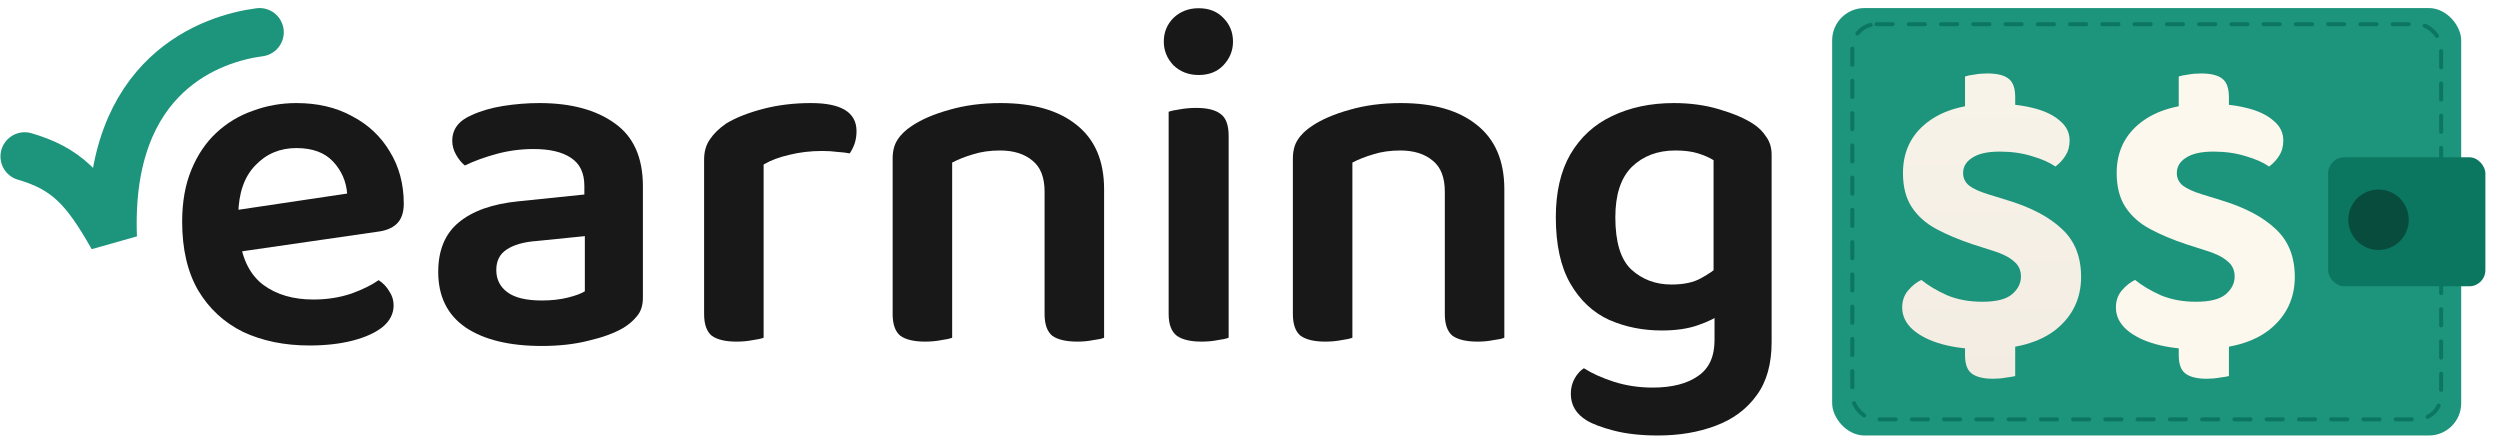
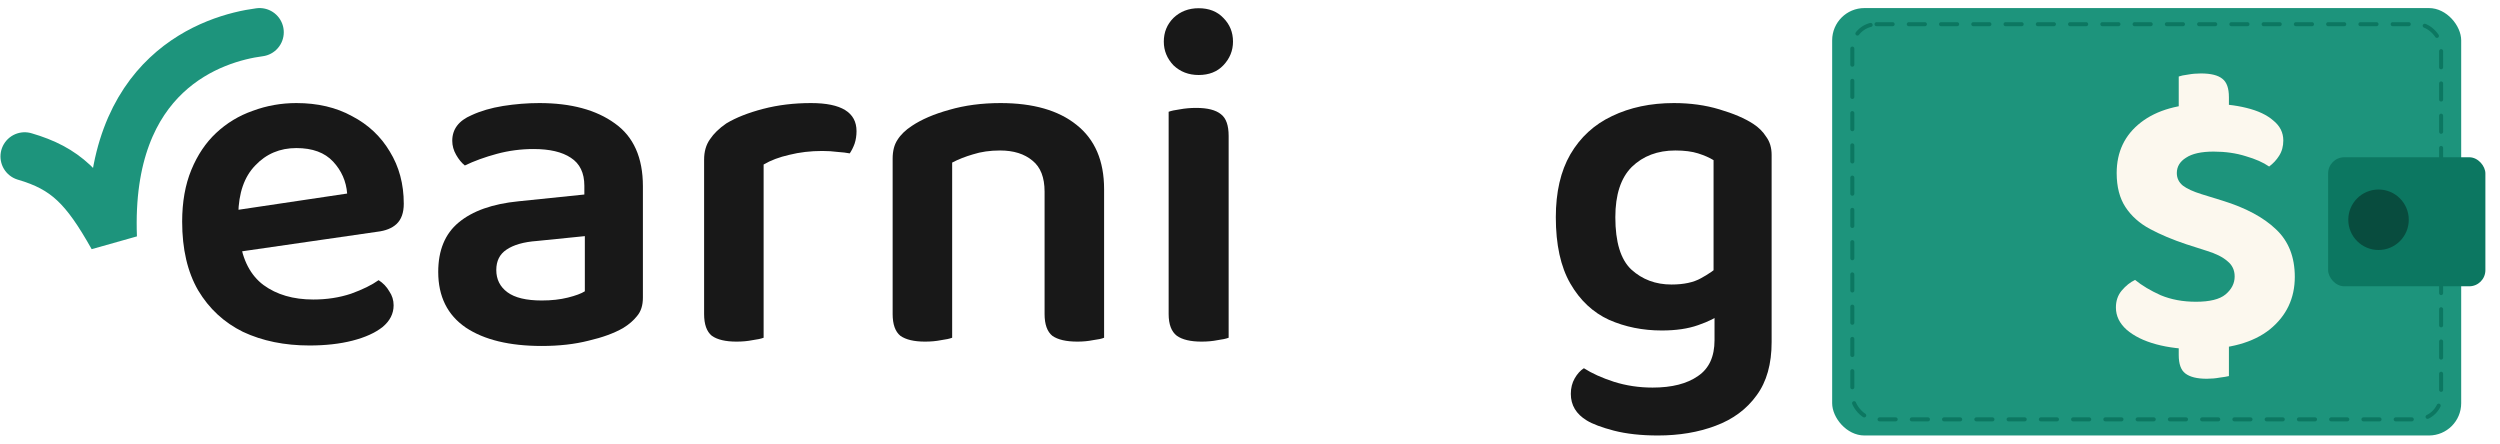
<svg xmlns="http://www.w3.org/2000/svg" width="620" height="110" viewBox="0 0 620 110" fill="none">
  <path d="M412.123 81.96C407.403 81.96 403.043 81.08 399.043 79.32C395.043 77.48 391.843 74.48 389.443 70.32C387.043 66.16 385.843 60.68 385.843 53.88C385.843 47.64 387.043 42.44 389.443 38.28C391.923 34.04 395.363 30.88 399.763 28.8C404.243 26.64 409.363 25.56 415.123 25.56C419.203 25.56 422.963 26.08 426.403 27.12C429.923 28.16 432.723 29.36 434.803 30.72C436.163 31.6 437.243 32.68 438.043 33.96C438.923 35.16 439.363 36.64 439.363 38.4V75.84H424.963V39.72C423.923 39.08 422.643 38.52 421.123 38.04C419.603 37.56 417.723 37.32 415.483 37.32C411.083 37.32 407.483 38.68 404.683 41.4C401.963 44.12 400.603 48.28 400.603 53.88C400.603 60.04 401.923 64.36 404.563 66.84C407.283 69.32 410.603 70.56 414.523 70.56C417.563 70.56 420.003 70.04 421.843 69C423.763 67.96 425.363 66.84 426.643 65.64L427.123 77.64C425.683 78.76 423.683 79.76 421.123 80.64C418.643 81.52 415.643 81.96 412.123 81.96ZM425.203 84.36V72.6H439.363V84.84C439.363 90.28 438.123 94.68 435.643 98.04C433.163 101.48 429.763 104 425.443 105.6C421.203 107.2 416.443 108 411.163 108C407.003 108 403.363 107.6 400.243 106.8C397.203 106 394.963 105.16 393.523 104.28C390.883 102.68 389.563 100.48 389.563 97.68C389.563 96.24 389.883 94.96 390.523 93.84C391.163 92.72 391.923 91.88 392.803 91.32C394.803 92.6 397.283 93.72 400.243 94.68C403.283 95.64 406.483 96.12 409.843 96.12C414.643 96.12 418.403 95.16 421.123 93.24C423.843 91.4 425.203 88.44 425.203 84.36Z" fill="#181818" />
-   <path d="M373.074 46.92V58.56H358.314V47.52C358.314 44 357.314 41.44 355.314 39.84C353.314 38.16 350.634 37.32 347.274 37.32C344.794 37.32 342.554 37.64 340.554 38.28C338.634 38.84 336.914 39.52 335.394 40.32V58.56H320.634V39.36C320.634 37.44 321.034 35.88 321.834 34.68C322.634 33.4 323.834 32.24 325.434 31.2C327.834 29.6 330.914 28.28 334.674 27.24C338.514 26.12 342.754 25.56 347.394 25.56C355.474 25.56 361.754 27.36 366.234 30.96C370.794 34.56 373.074 39.88 373.074 46.92ZM320.634 52.68H335.394V83.76C334.754 84 333.834 84.2 332.634 84.36C331.434 84.6 330.114 84.72 328.674 84.72C325.954 84.72 323.914 84.24 322.554 83.28C321.274 82.24 320.634 80.44 320.634 77.88V52.68ZM358.314 52.68H373.074V83.76C372.514 84 371.594 84.2 370.314 84.36C369.114 84.6 367.834 84.72 366.474 84.72C363.674 84.72 361.594 84.24 360.234 83.28C358.954 82.24 358.314 80.44 358.314 77.88V52.68Z" fill="#181818" />
  <path d="M288.625 10.32C288.625 8 289.425 6.04 291.025 4.44C292.705 2.84 294.785 2.04 297.265 2.04C299.825 2.04 301.865 2.84 303.385 4.44C304.985 6.04 305.785 8 305.785 10.32C305.785 12.56 304.985 14.52 303.385 16.2C301.865 17.8 299.825 18.6 297.265 18.6C294.785 18.6 292.705 17.8 291.025 16.2C289.425 14.52 288.625 12.56 288.625 10.32ZM289.825 52.32H304.705V83.76C304.065 84 303.145 84.2 301.945 84.36C300.745 84.6 299.425 84.72 297.985 84.72C295.265 84.72 293.225 84.24 291.865 83.28C290.505 82.24 289.825 80.44 289.825 77.88V52.32ZM304.705 59.88H289.825V27.72C290.465 27.48 291.385 27.28 292.585 27.12C293.865 26.88 295.225 26.76 296.665 26.76C299.465 26.76 301.505 27.28 302.785 28.32C304.065 29.28 304.705 31.08 304.705 33.72V59.88Z" fill="#181818" />
  <path d="M273.816 46.92V58.56H259.056V47.52C259.056 44 258.056 41.44 256.056 39.84C254.056 38.16 251.376 37.32 248.016 37.32C245.536 37.32 243.296 37.64 241.296 38.28C239.376 38.84 237.656 39.52 236.136 40.32V58.56H221.376V39.36C221.376 37.44 221.776 35.88 222.576 34.68C223.376 33.4 224.576 32.24 226.176 31.2C228.576 29.6 231.656 28.28 235.416 27.24C239.256 26.12 243.496 25.56 248.136 25.56C256.216 25.56 262.496 27.36 266.976 30.96C271.536 34.56 273.816 39.88 273.816 46.92ZM221.376 52.68H236.136V83.76C235.496 84 234.576 84.2 233.376 84.36C232.176 84.6 230.856 84.72 229.416 84.72C226.696 84.72 224.656 84.24 223.296 83.28C222.016 82.24 221.376 80.44 221.376 77.88V52.68ZM259.056 52.68H273.816V83.76C273.256 84 272.336 84.2 271.056 84.36C269.856 84.6 268.576 84.72 267.216 84.72C264.416 84.72 262.336 84.24 260.976 83.28C259.696 82.24 259.056 80.44 259.056 77.88V52.68Z" fill="#181818" />
  <path d="M189.378 40.8V57.24H174.618V39.6C174.618 37.6 175.098 35.92 176.058 34.56C177.018 33.12 178.378 31.8 180.138 30.6C182.538 29.16 185.578 27.96 189.258 27C192.938 26.04 196.898 25.56 201.138 25.56C208.658 25.56 212.418 27.88 212.418 32.52C212.418 33.64 212.258 34.68 211.938 35.64C211.618 36.52 211.218 37.32 210.738 38.04C209.938 37.88 208.938 37.76 207.738 37.68C206.538 37.52 205.258 37.44 203.898 37.44C201.018 37.44 198.298 37.76 195.738 38.4C193.258 38.96 191.138 39.76 189.378 40.8ZM174.618 52.32L189.378 53.04V83.76C188.738 84 187.818 84.2 186.618 84.36C185.418 84.6 184.098 84.72 182.658 84.72C179.938 84.72 177.898 84.24 176.538 83.28C175.258 82.24 174.618 80.44 174.618 77.88V52.32Z" fill="#181818" />
  <path d="M134.36 85.8C126.36 85.8 120.08 84.28 115.52 81.24C110.96 78.12 108.68 73.52 108.68 67.44C108.68 62.08 110.36 58 113.72 55.2C117.16 52.32 122.12 50.56 128.6 49.92L144.92 48.24V46.08C144.92 42.88 143.8 40.56 141.56 39.12C139.4 37.68 136.32 36.96 132.32 36.96C129.2 36.96 126.16 37.36 123.2 38.16C120.24 38.96 117.6 39.92 115.28 41.04C114.48 40.4 113.76 39.52 113.12 38.4C112.48 37.28 112.16 36.12 112.16 34.92C112.16 32.04 113.76 29.92 116.96 28.56C119.2 27.52 121.8 26.76 124.76 26.28C127.8 25.8 130.8 25.56 133.76 25.56C141.6 25.56 147.84 27.24 152.48 30.6C157.12 33.88 159.44 39.08 159.44 46.2V73.8C159.44 75.72 158.96 77.24 158 78.36C157.12 79.48 155.96 80.48 154.52 81.36C152.28 82.64 149.44 83.68 146 84.48C142.56 85.36 138.68 85.8 134.36 85.8ZM134.36 74.52C136.76 74.52 138.92 74.28 140.84 73.8C142.76 73.32 144.16 72.8 145.04 72.24V58.56L133.16 59.76C129.88 60 127.36 60.72 125.6 61.92C123.92 63.04 123.08 64.72 123.08 66.96C123.08 69.28 124 71.12 125.84 72.48C127.68 73.84 130.52 74.52 134.36 74.52Z" fill="#181818" />
  <path d="M54.536 63.12L53.936 52.8L86.096 48C85.856 44.96 84.696 42.32 82.616 40.08C80.536 37.84 77.496 36.72 73.496 36.72C69.416 36.72 66.016 38.16 63.296 41.04C60.576 43.84 59.176 47.88 59.096 53.16L59.456 59.4C60.176 64.52 62.136 68.28 65.336 70.68C68.616 73.08 72.736 74.28 77.696 74.28C81.056 74.28 84.176 73.8 87.056 72.84C89.936 71.8 92.216 70.68 93.896 69.48C95.016 70.2 95.896 71.12 96.536 72.24C97.256 73.28 97.616 74.44 97.616 75.72C97.616 77.8 96.696 79.6 94.856 81.12C93.016 82.56 90.536 83.68 87.416 84.48C84.296 85.28 80.736 85.68 76.736 85.68C70.576 85.68 65.096 84.56 60.296 82.32C55.576 80 51.856 76.56 49.136 72C46.496 67.44 45.176 61.76 45.176 54.96C45.176 50.08 45.936 45.8 47.456 42.12C48.976 38.44 51.016 35.4 53.576 33C56.216 30.52 59.256 28.68 62.696 27.48C66.136 26.2 69.736 25.56 73.496 25.56C78.776 25.56 83.376 26.64 87.296 28.8C91.296 30.88 94.416 33.8 96.656 37.56C98.976 41.32 100.136 45.64 100.136 50.52C100.136 52.76 99.536 54.44 98.336 55.56C97.216 56.6 95.616 57.24 93.536 57.48L54.536 63.12Z" fill="#181818" />
  <path d="M6.117 38.8C16.286 41.772 21.042 46.529 27.965 58.855C26.376 18 52.876 9.5 64.376 8" stroke="#1D947C" stroke-width="12" stroke-linecap="round" />
  <rect x="454.376" y="2" width="156" height="106" rx="8" fill="#1D947C" />
  <rect x="459.376" y="6" width="146.02" height="98" rx="6" stroke="#0C7761" stroke-linecap="round" stroke-linejoin="round" stroke-dasharray="4 4" />
  <g filter="url(#filter0_d_23_59)">
-     <path d="M487.326 78.49H499.771V92.265C499.264 92.392 498.504 92.518 497.491 92.645C496.477 92.835 495.401 92.93 494.261 92.93C491.854 92.93 490.081 92.487 488.941 91.6C487.864 90.777 487.326 89.257 487.326 87.04V78.49ZM499.771 33.745H487.326V17.975C487.832 17.785 488.592 17.627 489.606 17.5C490.619 17.31 491.696 17.215 492.836 17.215C495.306 17.215 497.079 17.658 498.156 18.545C499.232 19.368 499.771 20.888 499.771 23.105V33.745ZM491.601 73.835C495.021 73.835 497.459 73.233 498.916 72.03C500.436 70.763 501.196 69.275 501.196 67.565C501.196 65.982 500.594 64.715 499.391 63.765C498.251 62.752 496.541 61.897 494.261 61.2L489.226 59.585C485.806 58.445 482.797 57.178 480.201 55.785C477.604 54.392 475.577 52.587 474.121 50.37C472.664 48.153 471.936 45.335 471.936 41.915C471.936 36.658 473.931 32.478 477.921 29.375C481.911 26.272 487.452 24.72 494.546 24.72C498.156 24.72 501.354 25.068 504.141 25.765C506.991 26.462 509.207 27.507 510.791 28.9C512.437 30.23 513.261 31.877 513.261 33.84C513.261 35.297 512.912 36.563 512.216 37.64C511.582 38.653 510.759 39.54 509.746 40.3C508.289 39.287 506.357 38.432 503.951 37.735C501.544 36.975 498.884 36.595 495.971 36.595C492.931 36.595 490.651 37.102 489.131 38.115C487.611 39.065 486.851 40.332 486.851 41.915C486.851 43.182 487.357 44.227 488.371 45.05C489.384 45.81 490.904 46.507 492.931 47.14L498.156 48.755C503.919 50.528 508.352 52.903 511.456 55.88C514.559 58.793 516.111 62.72 516.111 67.66C516.111 72.98 514.052 77.318 509.936 80.675C505.819 83.968 499.866 85.615 492.076 85.615C488.212 85.615 484.761 85.203 481.721 84.38C478.681 83.557 476.242 82.353 474.406 80.77C472.632 79.187 471.746 77.35 471.746 75.26C471.746 73.613 472.221 72.22 473.171 71.08C474.184 69.877 475.292 68.99 476.496 68.42C478.206 69.813 480.327 71.08 482.861 72.22C485.457 73.297 488.371 73.835 491.601 73.835Z" fill="url(#paint0_linear_23_59)" />
-   </g>
+     </g>
  <g filter="url(#filter1_d_23_59)">
    <path d="M540.326 78.49H552.771V92.265C552.264 92.392 551.504 92.518 550.491 92.645C549.477 92.835 548.401 92.93 547.261 92.93C544.854 92.93 543.081 92.487 541.941 91.6C540.864 90.777 540.326 89.257 540.326 87.04V78.49ZM552.771 33.745H540.326V17.975C540.832 17.785 541.592 17.627 542.606 17.5C543.619 17.31 544.696 17.215 545.836 17.215C548.306 17.215 550.079 17.658 551.156 18.545C552.232 19.368 552.771 20.888 552.771 23.105V33.745ZM544.601 73.835C548.021 73.835 550.459 73.233 551.916 72.03C553.436 70.763 554.196 69.275 554.196 67.565C554.196 65.982 553.594 64.715 552.391 63.765C551.251 62.752 549.541 61.897 547.261 61.2L542.226 59.585C538.806 58.445 535.797 57.178 533.201 55.785C530.604 54.392 528.577 52.587 527.121 50.37C525.664 48.153 524.936 45.335 524.936 41.915C524.936 36.658 526.931 32.478 530.921 29.375C534.911 26.272 540.452 24.72 547.546 24.72C551.156 24.72 554.354 25.068 557.141 25.765C559.991 26.462 562.207 27.507 563.791 28.9C565.437 30.23 566.261 31.877 566.261 33.84C566.261 35.297 565.912 36.563 565.216 37.64C564.582 38.653 563.759 39.54 562.746 40.3C561.289 39.287 559.357 38.432 556.951 37.735C554.544 36.975 551.884 36.595 548.971 36.595C545.931 36.595 543.651 37.102 542.131 38.115C540.611 39.065 539.851 40.332 539.851 41.915C539.851 43.182 540.357 44.227 541.371 45.05C542.384 45.81 543.904 46.507 545.931 47.14L551.156 48.755C556.919 50.528 561.352 52.903 564.456 55.88C567.559 58.793 569.111 62.72 569.111 67.66C569.111 72.98 567.052 77.318 562.936 80.675C558.819 83.968 552.866 85.615 545.076 85.615C541.212 85.615 537.761 85.203 534.721 84.38C531.681 83.557 529.242 82.353 527.406 80.77C525.632 79.187 524.746 77.35 524.746 75.26C524.746 73.613 525.221 72.22 526.171 71.08C527.184 69.877 528.292 68.99 529.496 68.42C531.206 69.813 533.327 71.08 535.861 72.22C538.457 73.297 541.371 73.835 544.601 73.835Z" fill="#FCF8EE" />
  </g>
  <rect x="577.376" y="39" width="39" height="32" rx="4" fill="#0C7761" />
  <circle cx="589.876" cy="54.5" r="7.5" fill="#084C3E" />
  <defs>
    <filter id="filter0_d_23_59" x="471.746" y="17.215" width="44.365" height="76.715" filterUnits="userSpaceOnUse" color-interpolation-filters="sRGB">
      <feFlood flood-opacity="0" result="BackgroundImageFix" />
      <feColorMatrix in="SourceAlpha" type="matrix" values="0 0 0 0 0 0 0 0 0 0 0 0 0 0 0 0 0 0 127 0" result="hardAlpha" />
      <feOffset dy="1" />
      <feComposite in2="hardAlpha" operator="out" />
      <feColorMatrix type="matrix" values="0 0 0 0 0.047 0 0 0 0 0.467 0 0 0 0 0.38 0 0 0 1 0" />
      <feBlend mode="normal" in2="BackgroundImageFix" result="effect1_dropShadow_23_59" />
      <feBlend mode="normal" in="SourceGraphic" in2="effect1_dropShadow_23_59" result="shape" />
    </filter>
    <filter id="filter1_d_23_59" x="524.746" y="17.215" width="44.365" height="76.715" filterUnits="userSpaceOnUse" color-interpolation-filters="sRGB">
      <feFlood flood-opacity="0" result="BackgroundImageFix" />
      <feColorMatrix in="SourceAlpha" type="matrix" values="0 0 0 0 0 0 0 0 0 0 0 0 0 0 0 0 0 0 127 0" result="hardAlpha" />
      <feOffset dy="1" />
      <feComposite in2="hardAlpha" operator="out" />
      <feColorMatrix type="matrix" values="0 0 0 0 0.047 0 0 0 0 0.467 0 0 0 0 0.38 0 0 0 1 0" />
      <feBlend mode="normal" in2="BackgroundImageFix" result="effect1_dropShadow_23_59" />
      <feBlend mode="normal" in="SourceGraphic" in2="effect1_dropShadow_23_59" result="shape" />
    </filter>
    <linearGradient id="paint0_linear_23_59" x1="493.876" y1="-26" x2="493.876" y2="142" gradientUnits="userSpaceOnUse">
      <stop stop-color="#FCF8EE" />
      <stop offset="1" stop-color="#EEE7DD" />
    </linearGradient>
  </defs>
</svg>